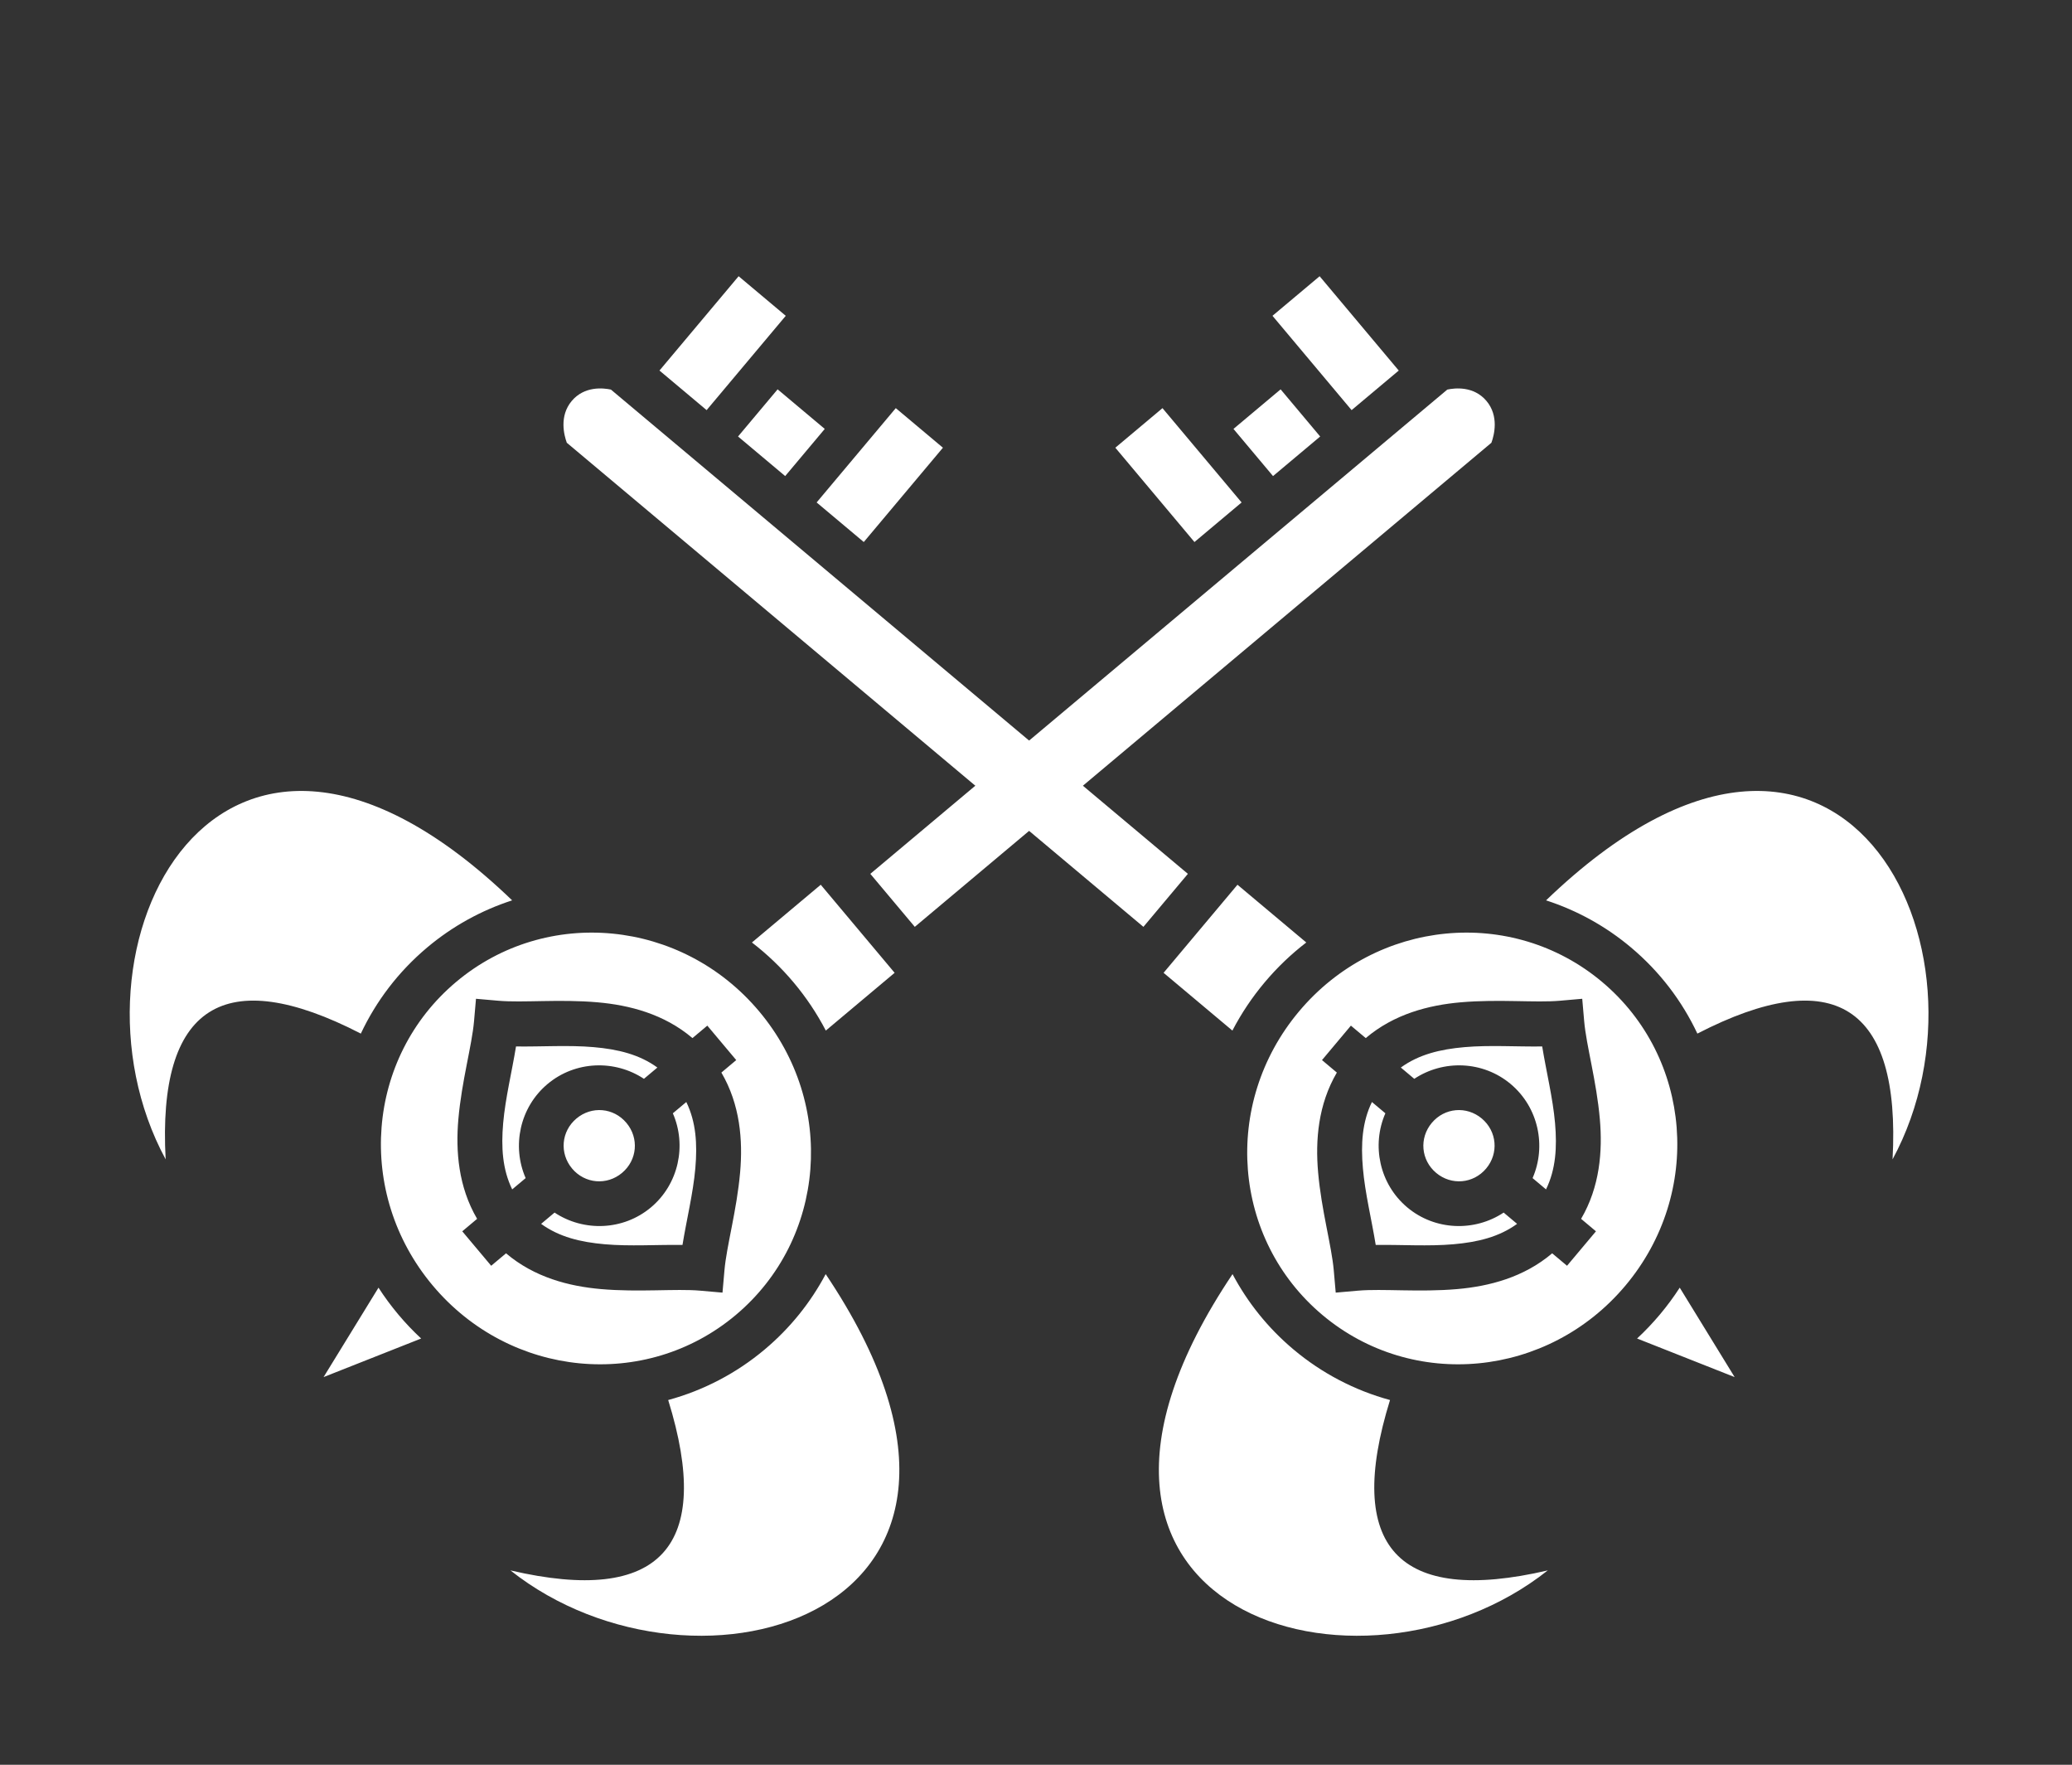
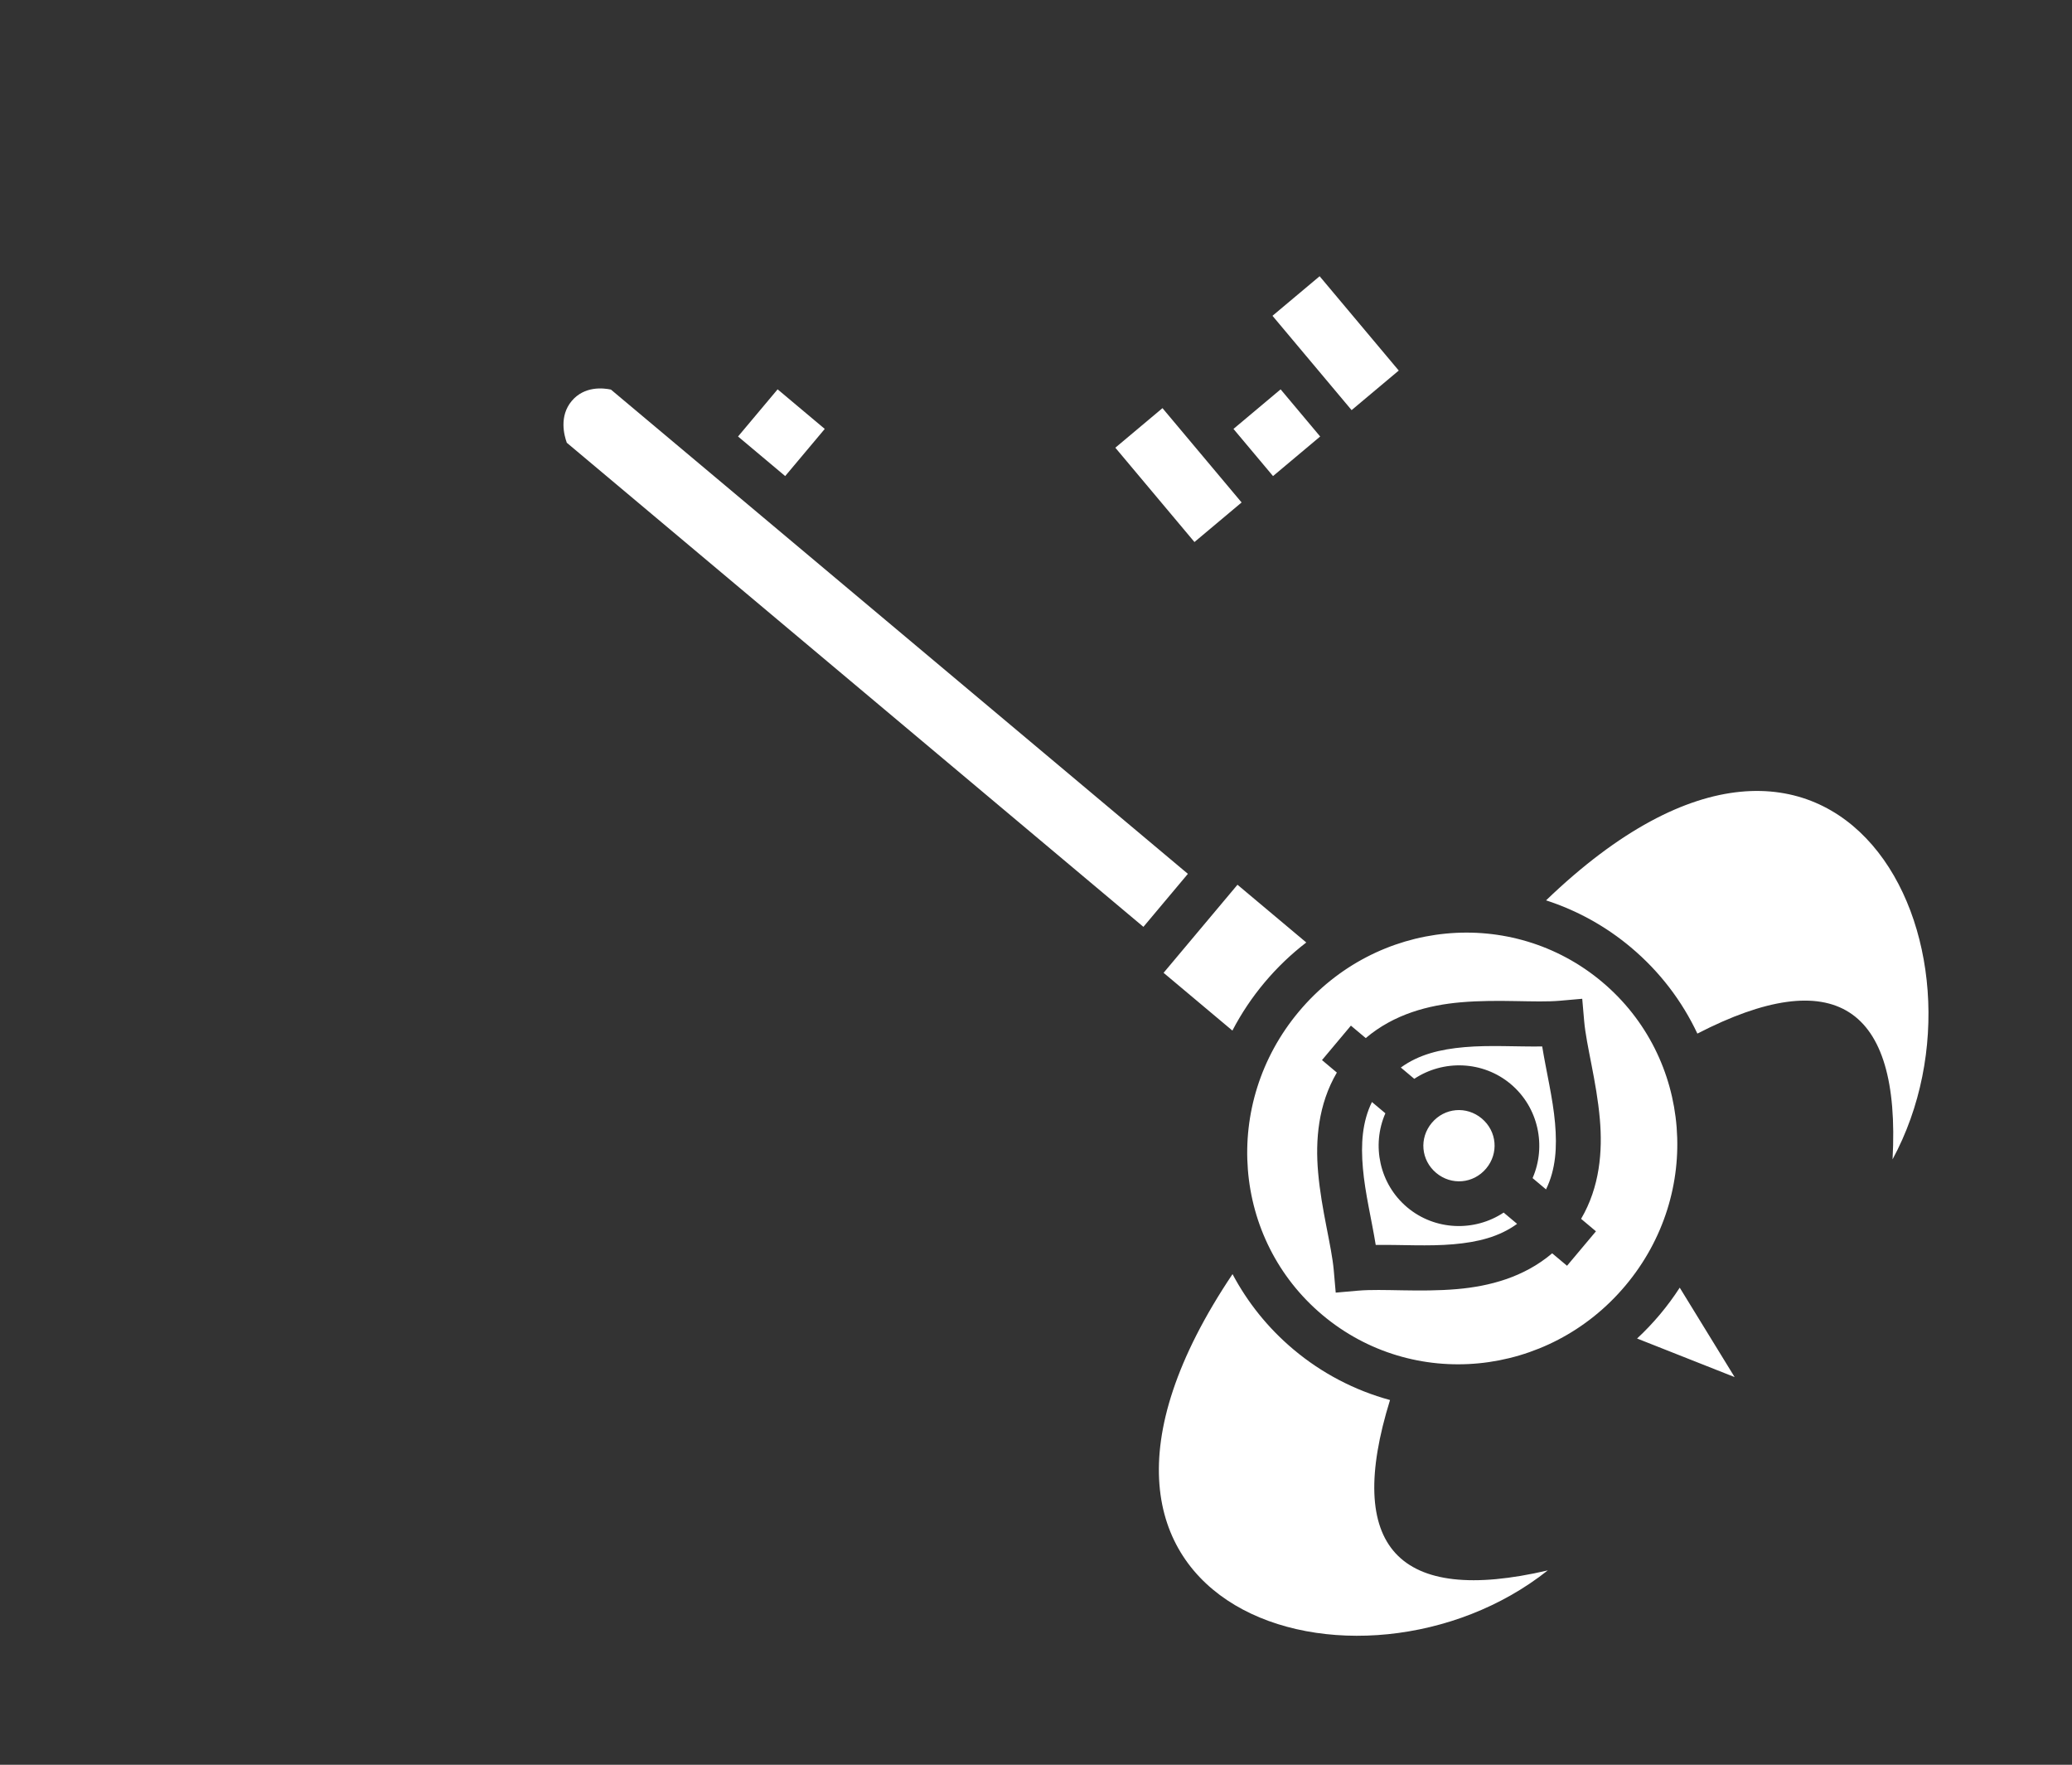
<svg xmlns="http://www.w3.org/2000/svg" width="101" height="86" viewBox="0 0 101 86" fill="none">
  <rect x="0" y="0" width="101" height="86" fill="#333333" stroke="none" />
-   <path d="M15.773 67.108L18.45 62.75C18.739 63.199 19.06 63.634 19.412 64.054C19.764 64.473 20.137 64.865 20.529 65.228L15.773 67.108ZM8.075 56.498C2.557 46.311 10.593 30.052 24.965 43.876C23.451 44.366 22.047 45.144 20.828 46.168C19.414 47.355 18.331 48.794 17.589 50.369C10.944 46.945 7.665 48.993 8.075 56.499L8.075 56.498ZM24.881 76.528C32.201 78.235 34.787 75.362 32.571 68.226C34.298 67.756 35.902 66.916 37.272 65.765C38.528 64.711 39.522 63.459 40.248 62.09C51.361 78.641 33.956 83.73 24.881 76.528L24.881 76.528ZM21.092 62.644C17.314 58.142 17.841 51.537 22.238 47.848C26.635 44.158 33.231 44.787 37.008 49.289C40.786 53.791 40.259 60.396 35.862 64.085C31.465 67.775 24.869 67.146 21.092 62.644ZM22.533 60.004L23.943 61.683L24.667 61.076C26.048 62.249 27.735 62.683 29.291 62.819C31.153 62.982 32.935 62.792 34.126 62.896L35.218 62.992L35.314 61.9C35.418 60.709 35.915 58.986 36.078 57.124C36.214 55.569 36.08 53.831 35.164 52.268L35.888 51.66L34.478 49.981L33.754 50.588C32.373 49.415 30.686 48.981 29.13 48.845C27.268 48.682 25.486 48.872 24.294 48.768L23.202 48.672L23.107 49.764C23.003 50.955 22.506 52.678 22.343 54.539C22.207 56.095 22.341 57.833 23.257 59.396L22.533 60.004ZM24.967 57.961C24.492 56.986 24.424 55.915 24.527 54.731C24.635 53.506 24.952 52.234 25.153 50.996C26.407 51.013 27.714 50.922 28.939 51.029C30.123 51.132 31.166 51.385 32.044 52.023L31.389 52.573C29.977 51.635 28.047 51.687 26.689 52.827C25.331 53.967 24.944 55.858 25.623 57.411L24.967 57.961ZM26.377 59.641L27.032 59.091C28.444 60.029 30.373 59.977 31.732 58.837C33.09 57.697 33.477 55.806 32.798 54.253L33.454 53.703C33.929 54.678 33.997 55.749 33.894 56.933C33.786 58.158 33.469 59.429 33.268 60.668C32.014 60.651 30.707 60.742 29.482 60.635C28.298 60.532 27.255 60.279 26.377 59.641ZM27.886 56.944C27.263 56.202 27.357 55.129 28.099 54.507C28.84 53.885 29.913 53.978 30.535 54.72C31.158 55.462 31.064 56.535 30.322 57.157C29.581 57.779 28.508 57.686 27.885 56.944L27.886 56.944ZM36.653 45.929L40.007 43.115L43.609 47.407L40.255 50.222C39.819 49.386 39.294 48.601 38.688 47.879C38.07 47.143 37.386 46.492 36.653 45.929ZM42.424 42.584L70.549 18.985C70.914 18.907 71.838 18.8 72.46 19.541C73.078 20.278 72.833 21.207 72.699 21.576L44.592 45.167L42.424 42.584Z" fill="white" />
  <rect x="58.224" y="26.414" width="6" height="3" transform="rotate(-130 58.224 26.414)" fill="white" />
  <rect x="62.054" y="23.2" width="3" height="3" transform="rotate(-130 62.054 23.2)" fill="white" />
  <rect x="65.884" y="19.986" width="6" height="3" transform="rotate(-130 65.884 19.986)" fill="white" />
  <path d="M84.555 67.108L81.879 62.75C81.589 63.199 81.268 63.634 80.916 64.054C80.564 64.473 80.191 64.865 79.8 65.228L84.555 67.108ZM92.253 56.498C97.771 46.311 89.735 30.052 75.363 43.876C76.877 44.366 78.282 45.144 79.5 46.168C80.915 47.355 81.997 48.794 82.739 50.369C89.384 46.945 92.663 48.993 92.253 56.499L92.253 56.498ZM75.447 76.528C68.127 78.235 65.541 75.362 67.757 68.226C66.03 67.756 64.426 66.916 63.056 65.765C61.8 64.711 60.807 63.459 60.08 62.09C48.967 78.641 66.373 83.73 75.447 76.528L75.447 76.528ZM79.236 62.644C83.014 58.142 82.487 51.537 78.091 47.848C73.693 44.158 67.097 44.787 63.32 49.289C59.542 53.791 60.069 60.396 64.466 64.085C68.863 67.775 75.459 67.146 79.236 62.644ZM77.795 60.004L76.385 61.683L75.661 61.076C74.281 62.249 72.593 62.683 71.037 62.819C69.175 62.982 67.393 62.792 66.202 62.896L65.11 62.992L65.014 61.9C64.91 60.709 64.413 58.986 64.251 57.124C64.115 55.569 64.249 53.831 65.165 52.268L64.441 51.66L65.85 49.981L66.574 50.588C67.955 49.415 69.642 48.981 71.198 48.845C73.06 48.682 74.843 48.872 76.034 48.768L77.126 48.672L77.221 49.764C77.325 50.955 77.822 52.678 77.985 54.539C78.121 56.095 77.987 57.833 77.071 59.396L77.795 60.004ZM75.361 57.961C75.837 56.986 75.904 55.915 75.801 54.731C75.694 53.506 75.376 52.234 75.175 50.996C73.921 51.013 72.614 50.922 71.389 51.029C70.205 51.132 69.162 51.385 68.284 52.023L68.939 52.573C70.351 51.635 72.281 51.687 73.639 52.827C74.997 53.967 75.384 55.858 74.706 57.411L75.361 57.961ZM73.951 59.641L73.296 59.091C71.884 60.029 69.955 59.977 68.596 58.837C67.238 57.697 66.851 55.806 67.53 54.253L66.875 53.703C66.399 54.678 66.331 55.749 66.435 56.933C66.542 58.158 66.859 59.429 67.06 60.668C68.314 60.651 69.621 60.742 70.846 60.635C72.03 60.532 73.073 60.279 73.951 59.641ZM72.443 56.944C73.065 56.202 72.971 55.129 72.23 54.507C71.488 53.885 70.415 53.978 69.793 54.72C69.17 55.462 69.264 56.535 70.006 57.157C70.748 57.779 71.82 57.686 72.443 56.944L72.443 56.944ZM63.675 45.929L60.321 43.115L56.719 47.407L60.073 50.222C60.509 49.386 61.034 48.601 61.64 47.879C62.258 47.143 62.942 46.492 63.675 45.929ZM57.904 42.584L29.78 18.985C29.414 18.907 28.49 18.8 27.868 19.541C27.25 20.278 27.495 21.207 27.629 21.576L55.736 45.167L57.904 42.584Z" fill="white" />
-   <rect width="6" height="3" transform="matrix(0.643 -0.766 -0.766 -0.643 42.105 26.414)" fill="white" />
  <rect width="3" height="3" transform="matrix(0.643 -0.766 -0.766 -0.643 38.274 23.2)" fill="white" />
-   <rect width="6" height="3" transform="matrix(0.643 -0.766 -0.766 -0.643 34.444 19.986)" fill="white" />
</svg>